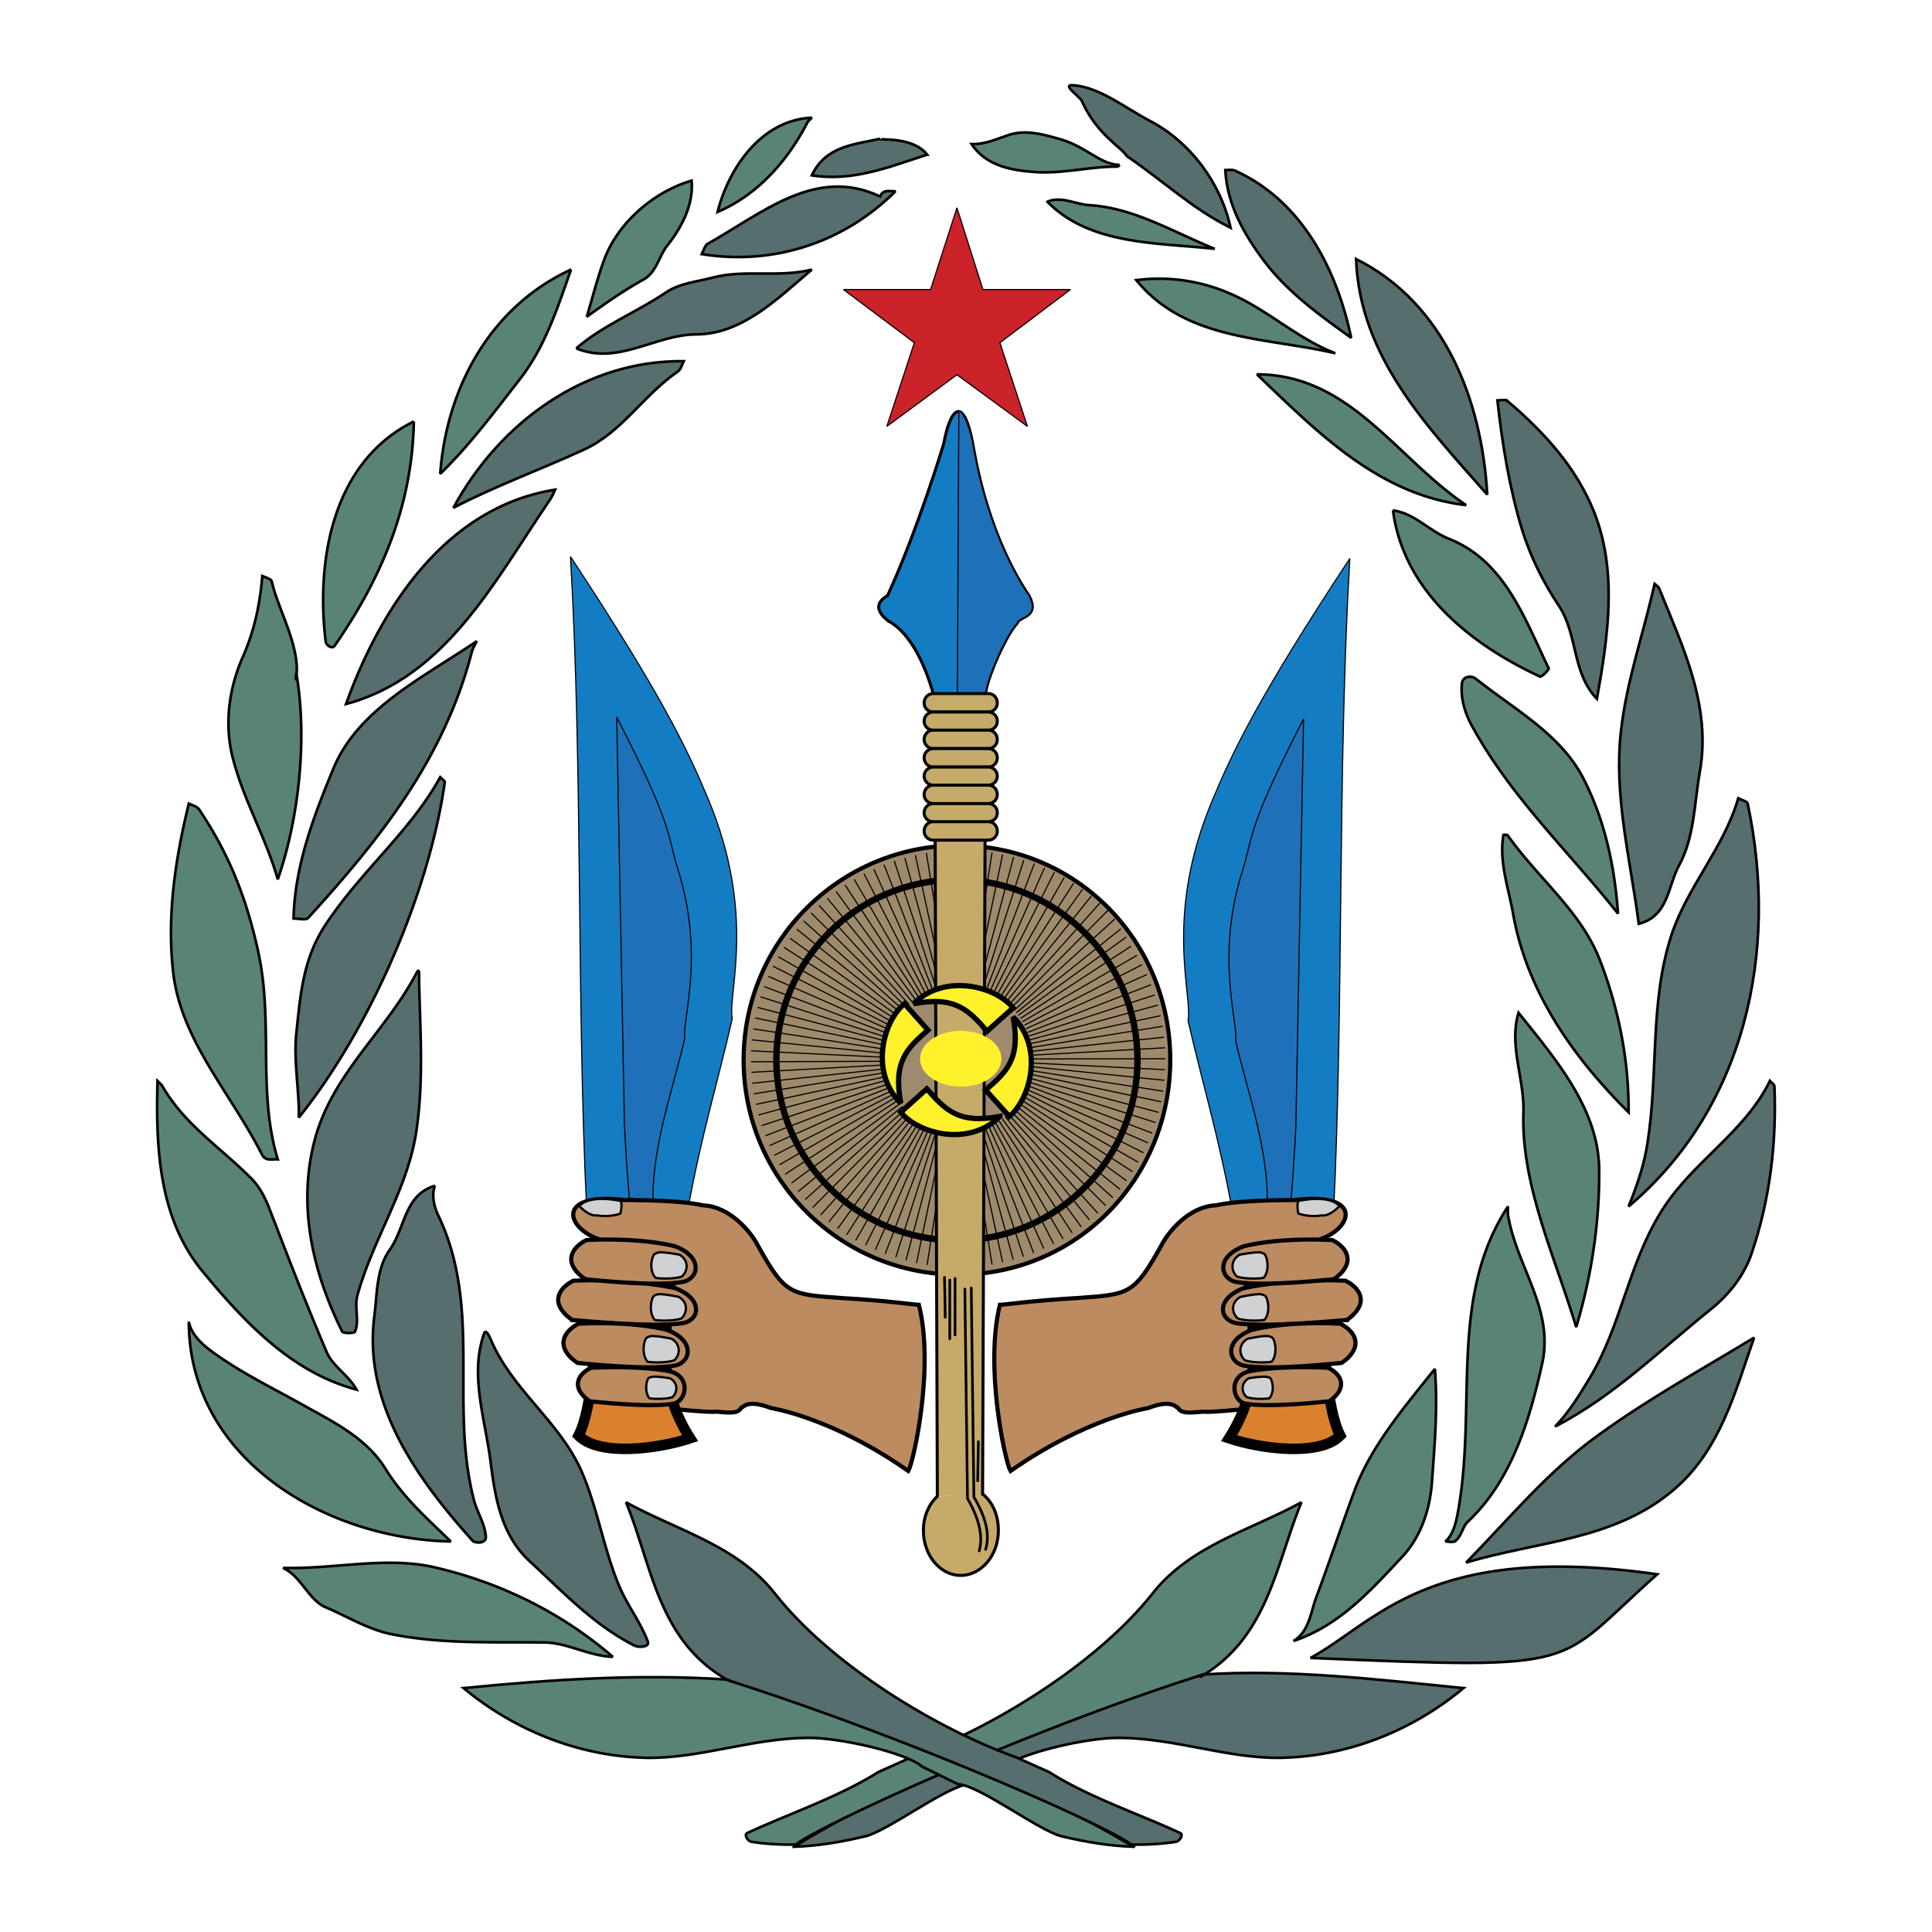
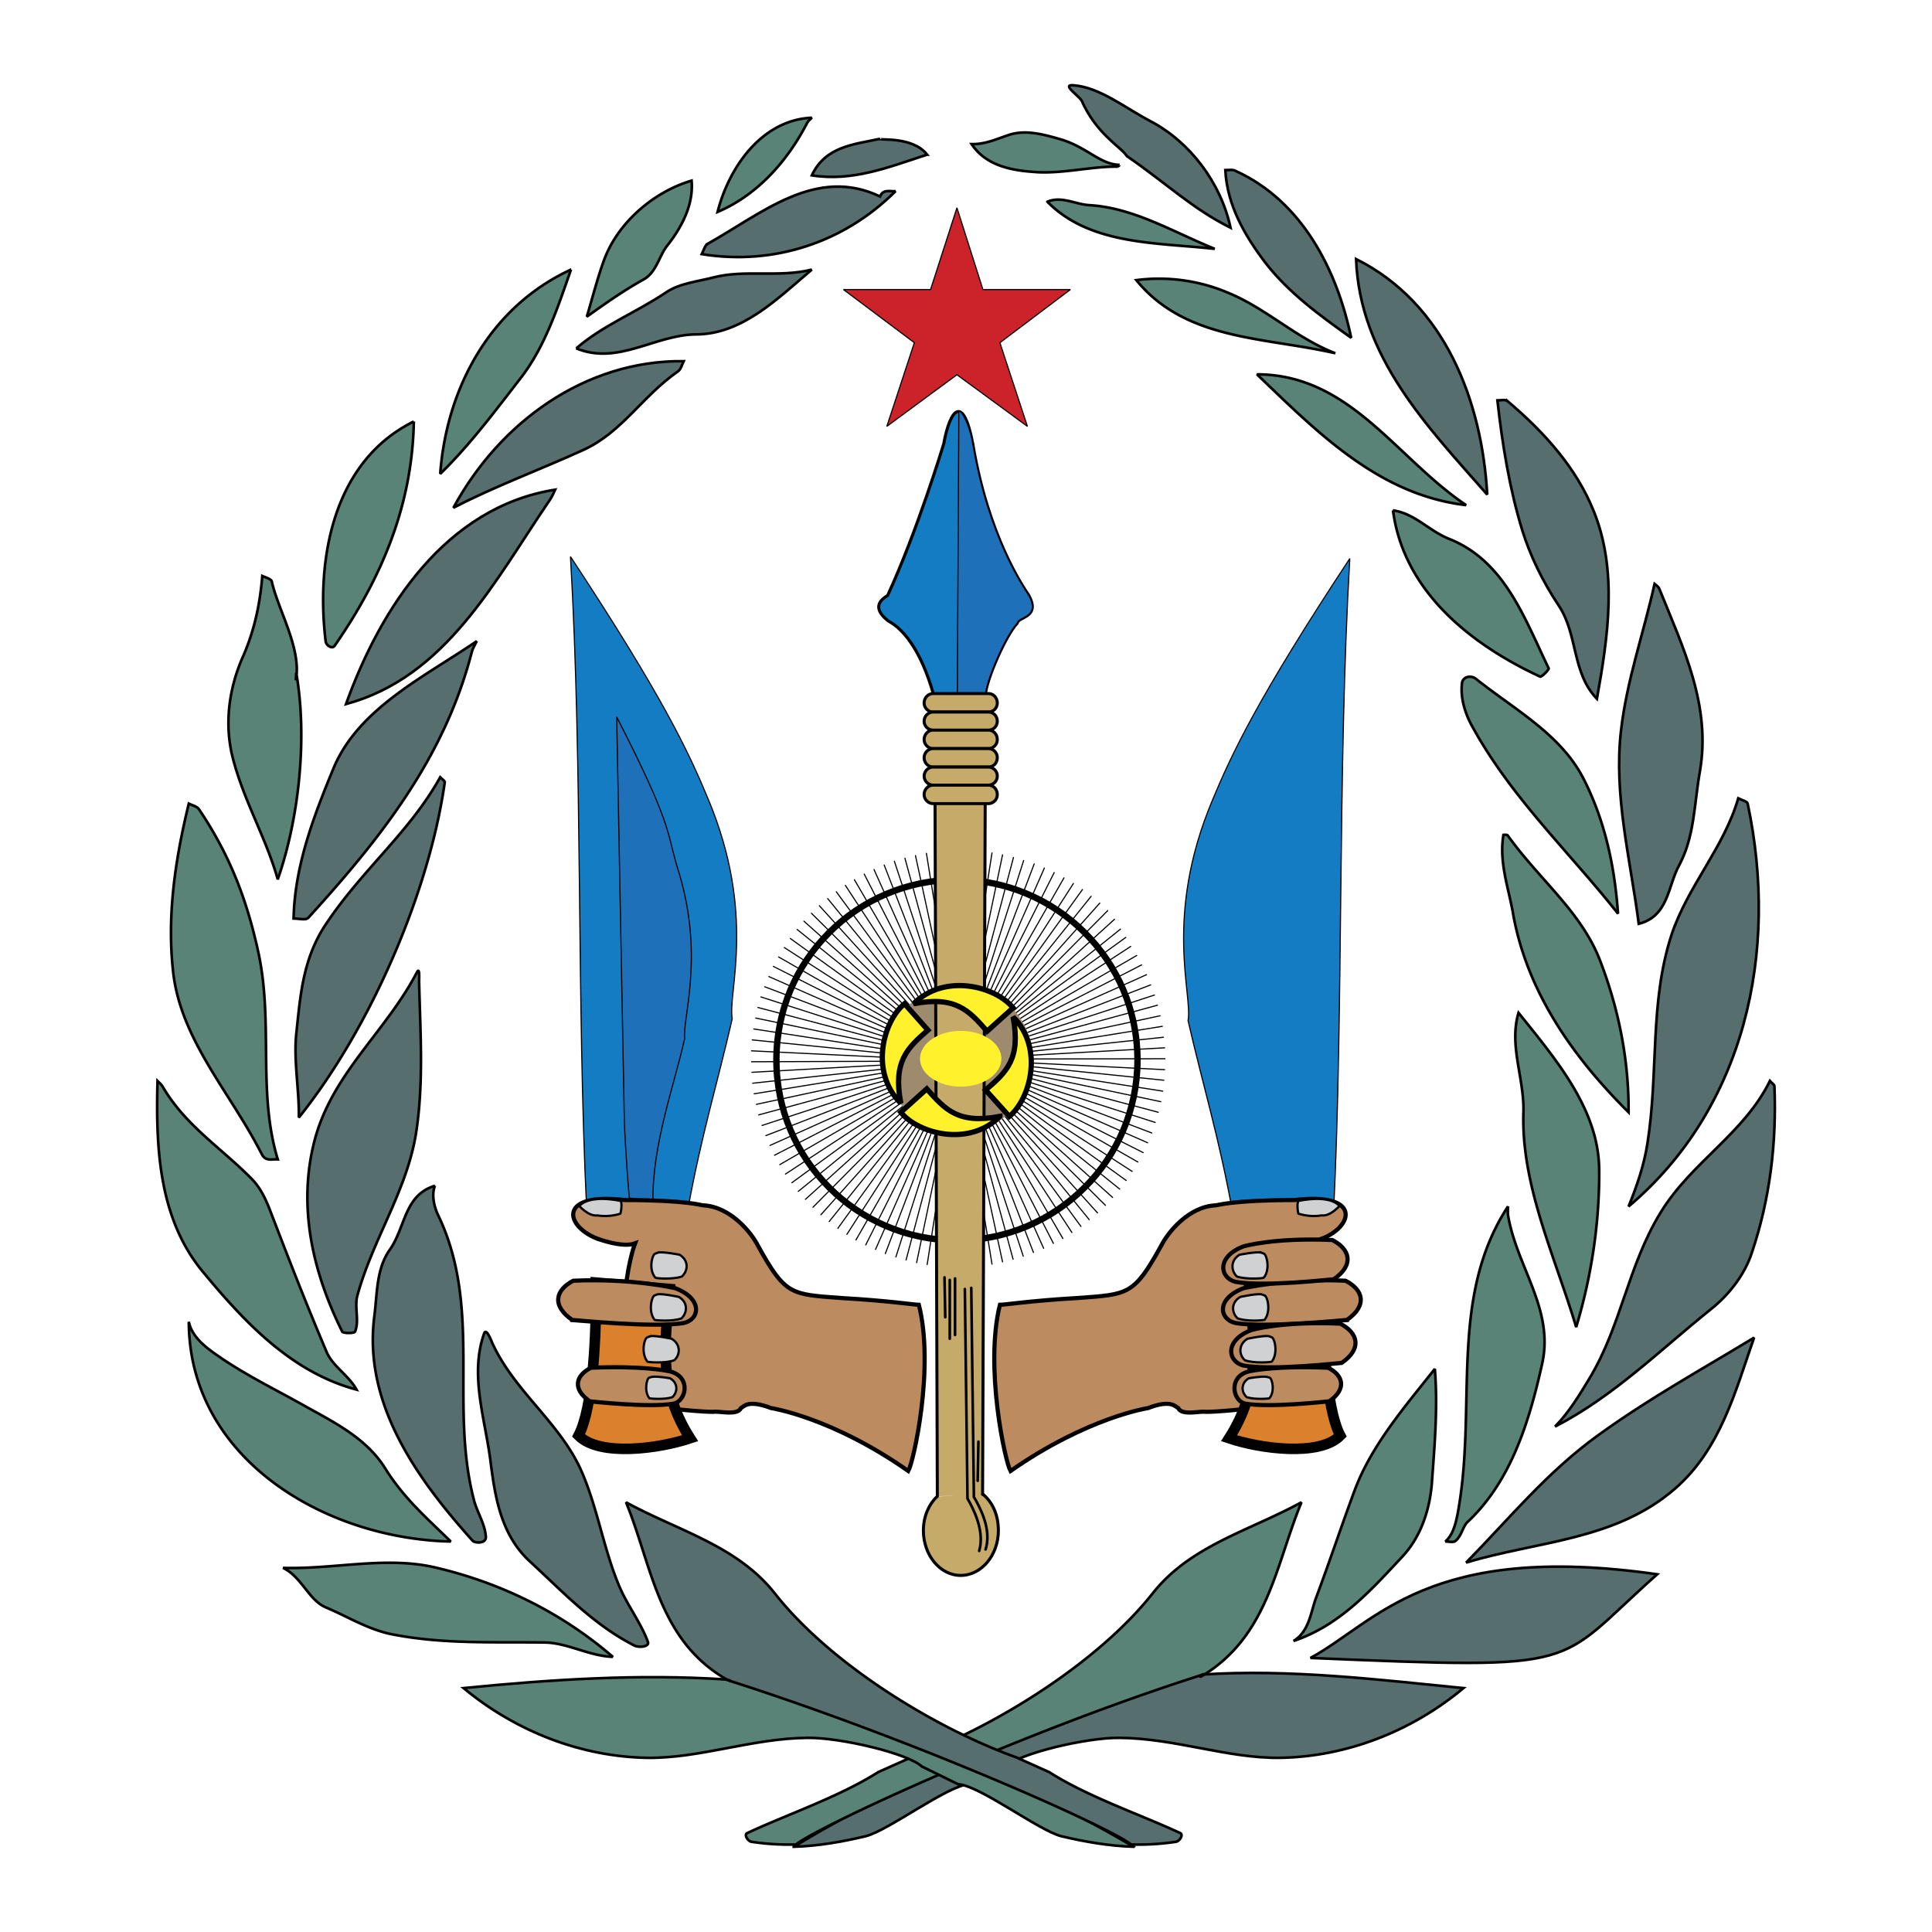
<svg xmlns="http://www.w3.org/2000/svg" width="2500" height="2500" viewBox="0 0 192.756 192.756">
-   <path fill-rule="evenodd" clip-rule="evenodd" fill="#fff" d="M0 0h192.756v192.756H0V0z" />
  <path d="M112.32 15.429c-.564-.79-2.971-2.143-4.4-5.377-.264-.489-2.068-1.654-.826-1.542 2.631.188 5.15 2.256 7.67 3.572 3.949 2.068 7.033 6.129 8.01 10.641-3.836-1.918-6.355-4.399-10.34-7.144l-.114-.15zM79.191 184.252c2.444-.075 4.813-.488 7.183-1.053 2.256-.564 8.197-5.076 10.303-5.189l3.647-1.767c1.43-1.316 8.086-2.896 11.357-2.857 5.564.038 10.791 2.067 16.057 1.992 6.543-.112 13.047-2.594 18.275-6.956-8.688-.864-17.412-1.917-26.061-1.354-23.576 6.58-37.752 15.416-40.761 17.184zM123.264 17.046c6.617 3.008 10.113 9.813 11.543 16.657-3.158-2.256-6.279-4.512-8.611-7.558-1.992-2.632-3.76-5.64-3.947-9.174.374 0 .751-.075 1.015.075zM135.295 25.844c8.875 4.437 12.561 14.175 13.086 23.5-6.016-6.843-12.709-13.724-13.086-23.5zM150.412 40.02c3.723 3.158 6.881 6.692 8.611 11.017 2.369 5.903 1.43 12.408.301 18.687-2.52-2.632-1.881-6.392-3.797-9.287-1.656-2.481-2.859-5-3.648-7.52-1.279-4.174-1.992-8.572-2.482-12.972.376-.001.791-.113 1.015.075zM165.566 58.782c2.369 5.865 5.189 11.656 4.023 18.236-.564 3.233-.525 6.467-2.068 9.324-1.127 2.068-1.053 5.076-4.023 5.828-.828-6.429-2.52-12.784-1.768-19.289.564-4.963 2.256-9.738 3.348-14.626.188.15.414.301.488.527zM174.365 80.176c3.158 14.852-.301 30.418-11.883 40.194.828-2.03 1.543-4.099 1.881-6.279 1.129-7.069.188-14.024 2.406-20.83 1.617-4.851 5.227-8.686 6.656-13.611.376.187.903.3.94.526zM177.035 108.376c.227 5.678-.451 11.279-2.256 16.619-.715 2.181-2.256 4.173-4.1 5.64-5.188 4.174-9.701 8.686-15.529 11.693 1.391-1.429 2.443-3.158 3.459-4.85 3.16-5.265 3.799-11.168 7.07-16.507 3.084-5.038 8.311-7.858 10.904-13.122.151.188.452.339.452.527zM175.006 133.455c-1.881 5.377-3.348 11.129-7.898 15.077-5.979 5.188-13.799 5.227-20.832 7.369 4.324-4.398 8.086-9.062 13.275-12.783 5.113-3.684 10.265-6.505 15.455-9.663zM130.746 165.414c6.543-3.534 11.732-11.618 34.594-8.347-10.453 9.287-6.768 9.513-34.594 8.347z" fill-rule="evenodd" clip-rule="evenodd" fill="#566e6d" stroke="#000" stroke-width=".263" stroke-miterlimit="2.613" />
  <path d="M111.531 16.632c-2.445-.075-5.641.752-8.311.527-2.182-.151-4.814-.564-6.281-2.783 1.316.038 2.445-.489 3.685-.903 1.654-.563 3.459-.075 5.152.414 2.594.752 3.91 2.444 5.791 2.557l-.036.188zM104.498 20.129c1.393-.602 2.82.264 4.174.339 4.438.263 8.273 2.632 12.521 4.361-5.677-.639-12.408-.338-16.695-4.7zM113.373 27.95c3.234-.414 6.43.075 9.287 1.316 3.762 1.58 6.732 4.512 10.568 5.979-6.996-1.618-14.929-1.242-19.855-7.295zM125.406 37.35c9.287 0 13.912 8.385 20.869 13.047-8.761-1.015-14.927-7.37-20.869-13.047zM138.98 50.923c2.182.3 3.609 2.068 5.641 2.857 5.49 2.218 7.445 7.821 9.891 12.897.037.15-.715.902-.865.827-6.881-3.195-13.614-8.497-14.667-16.581zM147.254 67.73c3.986 3.158 8.498 5.564 10.754 10.001 2.105 4.136 3.084 8.648 3.422 13.423-4.85-6.129-10.529-11.468-14.402-18.424-.752-1.278-1.354-2.933-1.166-4.55.076-.713.941-.826 1.392-.45zM150.412 83.334c3.197 4.475 7.371 7.633 9.25 12.559 1.844 4.812 2.859 9.889 2.82 15.077-5.602-5.564-10.189-12.106-11.543-19.928-.451-2.519-1.393-5.038-.941-7.745 0 0 .34-.038.414.037zM151.502 101.044c3.799 4.737 8.01 9.663 8.049 15.679.037 5.227-.752 10.565-2.295 15.68-2.143-7.106-5.49-14.138-5.264-21.395.112-3.384-1.467-6.655-.49-9.964zM150.488 121.423c.939 5.113 4.549 9.249 3.383 14.589-1.277 5.753-3.082 11.73-7.445 15.829-.488.451-.602 1.429-1.24 1.918-.227.15-.639.037-.979.037.791-.677 1.055-1.955 1.203-2.669 2.031-10.679-.977-21.545 5.039-30.757 0 .376-.037.714.039 1.053zM143.154 136.575c.301 3.647 0 7.332-.264 10.941-.148 2.745-.977 5.641-2.971 7.784-3.195 3.421-6.279 6.88-10.867 8.422 1.58-.94 1.73-2.934 2.258-4.324 1.314-3.497 2.52-7.145 3.834-10.678 1.657-4.474 4.965-8.31 8.01-12.145zM79.417 184.026a24.914 24.914 0 0 1-4.399-.263c-.414-.038-.79-.715-.489-.865 3.835-1.805 9.175-3.609 13.086-6.091l3.271-1.467c8.047-2.896 18.5-9.287 24.104-16.355 3.76-4.775 9.627-6.242 14.854-9.1-2.557 6.204-3.309 13.348-9.928 17.334-.338.225-.113-.188.225-.188-18.801 5.979-38.881 15.416-40.724 16.995zM28.239 156.428c5.077.15 10.153-1.165 15.042-.074 6.543 1.503 12.672 4.474 17.862 8.948-2.369-.075-4.513-1.392-6.769-1.429-5.077-.075-10.002.188-15.117-.79-2.444-.451-4.513-1.767-6.731-2.707-1.73-.714-2.407-3.046-4.287-3.948zM18.838 131.875c.263 1.316 1.354 2.256 2.256 2.934 3.083 2.256 6.317 3.76 9.626 5.64 2.933 1.616 5.979 3.196 7.784 6.166 1.843 2.933 4.174 4.926 6.468 7.182-12.521-.264-26.097-8.235-26.134-21.922zM16.206 108.376c2.293 3.947 5.866 6.128 8.987 9.324 1.204 1.278 1.692 2.971 2.256 4.362 1.655 4.323 3.347 8.609 5.152 12.858.602 1.392 2.181 2.294 2.971 3.723-6.506-1.729-11.206-6.769-15.342-11.769-4.362-5.265-4.701-12.258-4.513-19.025.188.188.376.339.489.527zM19.854 80.74c3.008 4.474 4.701 8.798 5.866 14.024 1.617 7.144-.075 14.1 1.993 20.905-.564-.037-1.203.226-1.579-.488-3.196-6.279-8.16-11.469-8.875-18.35-.602-5.527.226-11.129 1.58-16.656.375.189.789.264 1.015.565zM41.288 42.05c-.15 8.159-3.046 15.378-7.897 22.372-.263.376-.865-.038-.902-.451-.979-8.159.714-17.936 8.799-21.921zM29.555 67.129c1.128 6.392.301 14.476-1.843 20.604-1.166-4.136-3.384-7.821-4.475-12.069-.902-3.459-.376-7.106 1.053-10.265 1.128-2.632 1.655-5.189 1.88-7.934.338.15.865.301.94.526.639 2.895 3.008 6.73 2.407 9.889l.038-.751zM56.968 26.897c-1.316 3.76-2.557 7.595-4.963 10.753-2.632 3.384-5.077 6.693-8.085 9.626.639-8.648 5.038-16.694 13.048-20.379zM69.001 18.023c.226 2.557-1.166 4.888-2.444 6.505-.79.978-1.053 2.632-2.332 3.347-2.03 1.128-3.835 2.406-5.678 3.722.564-1.88 1.053-3.835 1.729-5.678 1.392-3.76 5.002-6.805 8.725-7.896zM80.507 12.309c-1.955 3.76-4.926 7.144-8.912 8.836 1.09-4.324 4.324-9.174 9.401-9.4-.187.188-.375.338-.489.564z" fill-rule="evenodd" clip-rule="evenodd" fill="#598376" stroke="#000" stroke-width=".263" stroke-miterlimit="2.613" />
  <path d="M113.109 184.252c-2.443-.075-4.85-.488-7.219-1.053-2.258-.564-8.16-5.076-10.304-5.189l-3.61-1.767c-1.429-1.316-8.122-2.896-11.394-2.857-5.528.038-10.754 2.067-16.019 1.992-6.543-.112-13.049-2.594-18.313-6.956 8.724-.864 17.486-1.428 26.134-.864 24.406 7.068 37.53 14.814 40.725 16.694z" fill-rule="evenodd" clip-rule="evenodd" fill="#598376" stroke="#000" stroke-width=".263" stroke-miterlimit="2.613" />
  <path d="M49.109 133.981c2.181 4.774 6.618 7.858 8.799 12.558 1.729 3.836 2.293 8.047 3.948 11.882.79 1.805 2.105 3.534 2.783 5.377.188.526-.902.602-1.354.376-4.062-2.068-7.07-5.302-10.417-8.385-2.858-2.632-3.459-6.316-3.911-9.852-.526-4.324-2.144-8.761-.64-12.934.19-.45.604.489.792.978zM43.393 118.302c-.414 1.053.038 2.369.338 2.971 4.4 9.212 1.09 18.8 3.535 28.312.301 1.241 1.128 2.444 1.204 3.723.075.714-1.053.677-1.316.413-5.565-6.204-10.905-13.648-9.814-22.334.301-2.294.188-4.775 1.542-6.692 1.578-2.219 1.428-5.453 4.511-6.393zM112.846 184.026a25.352 25.352 0 0 0 4.438-.263c.414-.038.791-.715.49-.865-3.836-1.805-9.213-3.609-13.088-6.091l-3.271-1.467c-8.083-2.896-18.537-9.287-24.103-16.355-3.76-4.775-9.626-6.242-14.853-9.1 2.557 6.204 3.159 13.536 9.777 17.521.339.226.827.301.489.263 18.801 6.018 38.279 14.778 40.121 16.357zM41.814 97.923c.113 4.888.451 9.738-.226 14.589-.79 6.016-4.325 10.904-5.941 16.77-.301 1.165.226 2.519-.226 3.572-.075.188-1.166.188-1.279 0-2.933-5.903-4.512-12.559-2.708-19.252 1.805-6.58 7.069-10.678 10.153-16.581.302-.564.227.489.227.902zM44.371 78.07c-1.542 10.866-7.333 24.402-14.553 33.426.038-2.782-.526-5.602-.263-8.309.414-3.836.639-7.483 2.933-10.942 3.647-5.489 8.385-9.212 11.431-14.701.189.188.49.376.452.526zM47.079 65.023c-2.745 10.641-9.138 18.649-16.32 26.545-.226.263-.94.075-1.467.075.113-5.302 2.031-10.265 3.986-15.002 2.481-5.941 8.987-9.062 14.289-12.671-.188.377-.376.677-.488 1.053z" fill-rule="evenodd" clip-rule="evenodd" fill="#566e6d" stroke="#000" stroke-width=".263" stroke-miterlimit="2.613" />
  <path d="M54.862 49.87c-5.603 8.234-10.379 17.672-20.343 20.379 3.459-9.625 9.964-19.665 20.87-21.394-.151.339-.301.677-.527 1.015zM67.647 37.049c-3.573 2.481-5.565 6.054-9.401 7.821-4.362 1.993-8.799 3.61-13.011 5.791 4.625-8.535 13.161-14.739 22.976-14.626-.188.375-.263.788-.564 1.014zM57.495 34.755c2.707-2.331 5.903-3.535 8.987-5.602 1.354-.903 3.083-1.053 4.663-1.467 3.196-.827 6.581.038 9.852-.79-3.497 2.97-6.957 6.43-11.507 6.467-4.099.001-7.822 3.122-11.995 1.392zM70.581 24.34c5.49-3.083 10.83-7.783 17.222-4.738.301-.752.978-.489 1.542-.526-5.077 5.076-12.109 7.445-19.329 6.279.188-.376.301-.827.565-1.015zM92.503 15.429c-3.836 1.241-7.408 2.707-11.507 2.068 1.354-2.895 4.174-3.083 6.806-3.647-.187.188 3.235-.301 4.701 1.579z" fill-rule="evenodd" clip-rule="evenodd" fill="#566e6d" stroke="#000" stroke-width=".263" stroke-miterlimit="2.613" />
  <path fill-rule="evenodd" clip-rule="evenodd" fill="#cc2229" stroke="#000" stroke-width=".113" stroke-miterlimit="2.613" d="M98.068 28.89h8.725l-7.033 5.301 2.746 8.348-7.032-5.151-6.995 5.151 2.746-8.348-7.07-5.301h8.687l2.632-8.159 2.594 8.159z" />
-   <path d="M95.586 127.176c11.845 0 21.171-9.588 21.171-21.433 0-11.806-9.326-21.394-21.171-21.394-11.808 0-21.396 9.588-21.396 21.394 0 11.845 9.589 21.433 21.396 21.433z" fill-rule="evenodd" clip-rule="evenodd" fill="#9e8a6c" stroke="#000" stroke-width=".414" stroke-linecap="round" stroke-miterlimit="2.613" />
  <path d="M95.737 105.743l15.455-14.024m-15.455 14.024l14.779-14.889m-14.779 14.927l13.988-15.679m-13.988 15.679l13.125-16.356m-13.125 16.356l12.259-17.032m-12.259 17.032l11.357-17.634m-11.357 17.634l10.416-18.198m-10.416 18.236l9.439-18.763m-9.439 18.763l8.46-19.214m-8.46 19.214l7.445-19.627m-7.445 19.627l6.392-19.966m-6.392 19.966l5.376-20.267m-5.376 20.267l4.287-20.53m-4.287 20.53l3.234-20.718m-3.196 20.755l2.106-20.905m-2.106 20.905l1.015-20.98m-1.015 20.98l-.076-20.98m.076 20.98l-1.166-20.943m1.166 20.943l-2.257-20.868m2.257 20.868l-3.347-20.717m3.347 20.717l-4.438-20.492m4.475 20.492l-5.527-20.229m5.527 20.268l-6.58-19.966m6.58 19.966l-7.596-19.59m7.596 19.59l-8.611-19.139m8.611 19.139l-9.589-18.688m9.589 18.688L85.246 87.771m10.604 18.124l-11.507-17.56m11.507 17.56l-12.409-16.92m12.409 16.92L82.576 89.651m13.274 16.244l-14.101-15.53m14.101 15.53L80.959 91.117m14.891 14.778L80.207 91.907m15.681 13.988L79.53 92.734m16.358 13.161L78.853 93.637m17.035 12.258L78.251 94.539m17.637 11.356l-18.2-10.416m18.2 10.416l-18.727-9.476m18.764 9.476L76.71 97.434m19.215 8.461L76.297 98.45m19.628 7.445l-20.005-6.43m20.005 6.391l-20.306-5.339m20.306 5.339l-20.531-4.286m20.531 4.286l-20.719-3.196m20.719 3.196l-20.87-2.105m20.907 2.105l-20.982-1.015m20.982 1.015l-20.982.075m20.982-.112l-20.945 1.165m20.945-1.165l-20.87 2.255m20.87-2.293l-20.719 3.347m20.719-3.347l-20.494 4.399m20.494-4.437l-20.268 5.49m20.268-5.49l-19.93 6.543m19.93-6.58l-19.554 7.595m19.554-7.595l-19.14 8.573m19.14-8.611l-18.688 9.588m18.688-9.588L77.8 116.196m18.125-10.565l-17.561 11.506m17.561-11.506l-16.921 12.37m16.921-12.407l-16.282 13.272m16.282-13.272l-15.567 14.062m15.53-14.1l-14.778 14.89m14.778-14.89l-13.989 15.642m13.989-15.679l-13.162 16.355m13.162-16.355l-12.296 17.032m12.258-17.032l-11.356 17.634M95.85 105.48l-10.454 18.236m10.416-18.236l-9.438 18.725m9.438-18.725l-8.46 19.176m8.46-19.213l-7.483 19.627m7.446-19.627l-6.393 19.965m6.393-19.965l-5.377 20.266m5.339-20.266l-4.287 20.529m4.287-20.529l-3.233 20.717m3.195-20.755l-2.105 20.868m2.105-20.868l-1.053 20.943m1.016-20.943l.075 20.98m-.075-20.98l1.166 20.943m-1.203-20.943l2.256 20.868m-2.256-20.868l3.346 20.718m-3.385-20.718l4.437 20.491m-4.437-20.491l5.49 20.229m-5.527-20.229l6.542 19.928m-6.542-19.928l7.558 19.552m-7.596-19.552l8.612 19.138m-8.612-19.138l9.588 18.649m-9.625-18.649l10.567 18.16m-10.567-18.16l11.469 17.56m-11.469-17.522l12.372 16.92m-12.41-16.92l13.236 16.242m-13.236-16.242L109.5 121.01m-14.102-15.567l14.891 14.813M95.398 105.48l15.605 13.987M95.361 105.48l16.358 13.16m-16.358-13.16l16.997 12.295m-16.997-12.256l17.598 11.354m-17.635-11.354l18.2 10.415m-18.2-10.415l18.727 9.475m-18.727-9.438l19.178 8.46m-19.216-8.46l19.628 7.482m-19.628-7.444l19.968 6.392m-19.968-6.392l20.269 5.376m-20.269-5.376l20.531 4.323m-20.568-4.286l20.757 3.233m-20.757-3.233l20.869 2.144m-20.869-2.107l20.945 1.053m-20.945-1.053l20.982-.037m-20.982.075l20.945-1.165m-20.945 1.165l20.832-2.219m-20.832 2.256l20.718-3.346m-20.718 3.346l20.494-4.398m-20.494 4.436l20.23-5.489m-20.23 5.489l19.929-6.505m-19.929 6.543l19.554-7.558m-19.554 7.558l19.14-8.573m-19.14 8.61l18.65-9.588m-18.65 9.588l18.162-10.528m-18.162 10.567l17.56-11.468m-17.56 11.468l17.072-12.371m-17.035 12.408l16.507-13.235" fill="none" stroke="#000" stroke-width=".113" stroke-linecap="round" stroke-miterlimit="2.613" />
  <path d="M95.474 123.754c9.926 0 18.012-8.046 18.012-18.011 0-9.926-8.086-17.972-18.012-17.972-9.965 0-18.012 8.046-18.012 17.972 0 9.965 8.047 18.011 18.012 18.011z" fill="none" stroke="#000" stroke-width=".639" stroke-linecap="round" stroke-miterlimit="2.613" />
  <path d="M95.662 113.038c4.061 0 7.37-3.309 7.37-7.37s-3.309-7.369-7.37-7.369-7.333 3.309-7.333 7.369c0 4.061 3.272 7.37 7.333 7.37z" fill-rule="evenodd" clip-rule="evenodd" fill="#9e8a6c" />
  <path d="M93.481 149.322c-.827.789-1.354 1.992-1.354 3.384 0 2.443 1.655 4.474 3.723 4.474 2.068 0 3.759-2.03 3.759-4.474 0-1.542-.562-2.858-1.654-3.723l-4.474.339z" fill-rule="evenodd" clip-rule="evenodd" fill="#c6aa6a" />
  <path d="M93.481 149.322c-.827.789-1.354 1.992-1.354 3.384 0 2.443 1.655 4.474 3.723 4.474 2.068 0 3.759-2.03 3.759-4.474 0-1.542-.562-2.858-1.654-3.723" fill="none" stroke="#000" stroke-width=".301" stroke-linecap="round" stroke-miterlimit="2.613" />
  <path d="M93.518 149.284l-.263-79.561c-1.843-6.918-4.7-7.708-4.7-7.821-1.429-1.166-.903-1.955 0-2.481 3.008-6.542 5.603-15.153 5.603-15.153.639-3.534 1.956-4.963 2.895 0 1.543 9.287 5.076 14.363 5.604 15.153 1.166 2.218-1.053 2.068-1.166 2.745-1.316 1.429-3.422 6.505-3.158 7.445l-.301 79.485-4.514.188z" fill-rule="evenodd" clip-rule="evenodd" fill="#c6aa6a" />
  <path d="M93.255 69.61c-1.843-6.918-4.7-7.595-4.7-7.708-1.429-1.166-.903-1.955 0-2.481 3.008-6.542 5.603-15.153 5.603-15.153.639-3.534 1.956-4.963 2.895 0 1.543 9.287 5.076 14.363 5.604 15.153 1.166 2.218-1.053 2.068-1.166 2.745-1.316 1.429-3.422 6.505-3.158 7.445h-5.078v-.001z" fill-rule="evenodd" clip-rule="evenodd" fill="#147cc2" stroke="#c6332a" stroke-width=".113" stroke-miterlimit="2.613" />
  <path d="M93.518 149.284l-.263-79.561c-1.843-6.918-4.7-7.708-4.7-7.821-1.429-1.166-.903-1.955 0-2.481 3.008-6.542 5.603-15.153 5.603-15.153.639-3.534 1.956-4.963 2.895 0 1.543 9.287 5.076 14.363 5.604 15.153 1.166 2.218-1.053 2.068-1.166 2.745-1.316 1.429-3.422 6.505-3.158 7.445l-.301 79.485" fill="none" stroke="#000" stroke-width=".301" stroke-linecap="round" stroke-miterlimit="2.613" />
  <path d="M91.149 100.142c3.159-3.121 8.235-1.692 9.927.413l-2.594 2.332c-1.843-2.107-3.158-3.535-7.333-2.745zM101.076 101.457c3.121 3.121 1.693 8.234-.375 9.927l-2.369-2.632c2.106-1.805 3.535-3.121 2.744-7.295zM99.76 111.384c-3.121 3.12-8.197 1.692-9.889-.414l2.594-2.331c1.843 2.068 3.121 3.535 7.295 2.745zM89.871 110.067c-3.159-3.12-1.73-8.233.375-9.926l2.332 2.632c-2.068 1.805-3.496 3.122-2.707 7.294z" fill-rule="evenodd" clip-rule="evenodd" fill="#fff22d" stroke="#000" stroke-width=".526" stroke-linecap="round" stroke-miterlimit="2.613" />
  <path d="M95.662 41.109c0-.451.94.677 1.391 3.159 1.543 9.287 5.076 14.363 5.604 15.153 1.166 2.218-1.053 2.068-1.166 2.745-1.316 1.429-3.422 6.505-3.158 7.445h-2.821l.15-28.502z" fill-rule="evenodd" clip-rule="evenodd" fill="#1e71b8" stroke="#000" stroke-width=".113" stroke-miterlimit="2.613" />
  <path d="M95.85 108.413c2.255 0 4.06-1.24 4.06-2.782s-1.805-2.782-4.06-2.782c-2.219 0-4.062 1.24-4.062 2.782s1.843 2.782 4.062 2.782z" fill-rule="evenodd" clip-rule="evenodd" fill="#fff22d" />
  <path d="M98.596 71.039a.89.89 0 0 0 .902-.902c0-.526-.377-.94-.902-.94h-5.491c-.489 0-.903.414-.903.94 0 .489.414.902.903.902h5.491z" fill-rule="evenodd" clip-rule="evenodd" fill="#c6aa6a" stroke="#000" stroke-width=".301" stroke-linecap="round" stroke-miterlimit="2.613" />
  <path d="M98.596 72.844c.525 0 .902-.376.902-.902a.891.891 0 0 0-.902-.902h-5.491a.916.916 0 0 0-.903.902c0 .526.414.902.903.902h5.491zM98.596 74.687a.891.891 0 0 0 .902-.902c0-.526-.377-.94-.902-.94h-5.491c-.489 0-.903.414-.903.94 0 .488.414.902.903.902h5.491z" fill-rule="evenodd" clip-rule="evenodd" fill="#c6aa6a" stroke="#000" stroke-width=".301" stroke-linecap="round" stroke-miterlimit="2.613" />
  <path d="M98.596 76.529c.525 0 .902-.414.902-.94a.89.89 0 0 0-.902-.902h-5.491a.915.915 0 0 0-.903.902c0 .526.414.94.903.94h5.491z" fill-rule="evenodd" clip-rule="evenodd" fill="#c6aa6a" stroke="#000" stroke-width=".301" stroke-linecap="round" stroke-miterlimit="2.613" />
  <path d="M98.596 78.333a.891.891 0 0 0 .902-.902.89.89 0 0 0-.902-.902h-5.491a.916.916 0 0 0-.903.902c0 .489.414.902.903.902h5.491z" fill-rule="evenodd" clip-rule="evenodd" fill="#c6aa6a" stroke="#000" stroke-width=".301" stroke-linecap="round" stroke-miterlimit="2.613" />
  <path d="M98.596 80.176a.891.891 0 0 0 .902-.902c0-.526-.377-.94-.902-.94h-5.491c-.489 0-.903.414-.903.94 0 .489.414.902.903.902h5.491z" fill-rule="evenodd" clip-rule="evenodd" fill="#c6aa6a" stroke="#000" stroke-width=".301" stroke-linecap="round" stroke-miterlimit="2.613" />
-   <path d="M98.596 81.98c.525 0 .902-.376.902-.902a.89.89 0 0 0-.902-.902h-5.491a.916.916 0 0 0-.903.902c0 .526.414.902.903.902h5.491zM98.596 83.823a.891.891 0 0 0 .902-.902c0-.526-.377-.94-.902-.94h-5.491c-.489 0-.903.414-.903.94 0 .488.414.902.903.902h5.491z" fill-rule="evenodd" clip-rule="evenodd" fill="#c6aa6a" stroke="#000" stroke-width=".301" stroke-linecap="round" stroke-miterlimit="2.613" />
  <path d="M96.903 128.491l.263 20.868c1.316 2.219 1.58 3.91 1.166 5.227m-2.069-25.982l.264 20.905c1.278 2.219 1.542 3.91 1.165 5.227m-2.406-27.184v5.64m-1.053-5.754l.075 3.985" fill="none" stroke="#000" stroke-width=".263" stroke-linecap="round" stroke-miterlimit="2.613" />
  <path d="M133.049 120.98c1.008-20.646.395-44.114 1.621-65.256-9.209 13.967-11.752 19.424-13.725 24.156-4.867 11.601-1.93 19.386-2.412 21.942 1.447 6.335 3.068 11.563 4.43 19.043l10.086.115z" fill-rule="evenodd" clip-rule="evenodd" fill="#147cc2" stroke="#000" stroke-width=".113" stroke-linecap="round" stroke-miterlimit="2.613" />
-   <path d="M128.803 119.71c.35-4.007.488-7.466.488-7.466l.768-40.525c-5.482 10.694-4.971 11.328-6.018 14.902-2.855 8.762-.51 15.248-.766 17.178.977 4.468 3.275 10.637 3.158 16.286l2.37-.375z" fill-rule="evenodd" clip-rule="evenodd" fill="#1e71b8" stroke="#000" stroke-width=".113" stroke-linecap="round" stroke-miterlimit="2.613" />
  <path d="M94.759 127.702v5.865m2.858 10.265l-.074 3.91" fill="none" stroke="#000" stroke-width=".263" stroke-linecap="round" stroke-miterlimit="2.613" />
  <path d="M58.539 120.792c-1.008-20.645-.395-44.114-1.622-65.255 9.209 13.967 11.752 19.424 13.726 24.156 4.867 11.602 1.93 19.387 2.412 21.943-1.447 6.335-3.07 11.562-4.43 19.042l-10.086.114z" fill-rule="evenodd" clip-rule="evenodd" fill="#147cc2" stroke="#000" stroke-width=".113" stroke-linecap="round" stroke-miterlimit="2.613" />
  <path d="M62.783 119.521c-.348-4.006-.488-7.465-.488-7.465l-.767-40.526c5.481 10.693 4.971 11.328 6.016 14.902 2.857 8.762.511 15.248.766 17.179-.976 4.468-3.275 10.636-3.159 16.285l-2.368-.375z" fill-rule="evenodd" clip-rule="evenodd" fill="#1e71b8" stroke="#000" stroke-width=".113" stroke-linecap="round" stroke-miterlimit="2.613" />
  <path d="M59.45 123.528c-3.158-1.316-3.685-4.587 2.858-3.798 6.129 0 7.708.526 7.822.526 2.745.113 4.851 2.745 5.49 4.023 2.745 4.964 3.271 4.851 8.348 5.227 4.588.263 7.333.677 7.708.677 1.58 6.241-.526 15.642-1.053 16.581-7.671-5.377-13.688-6.278-13.688-6.278-2.369-.902-2.745-.113-3.008 0-.376.789-2.219.263-2.745.375-2.219 0-7.821-.751-7.821-.751-2.482-9.664 0-16.056 0-16.056-1.317.489-3.911-.526-3.911-.526zM132.023 123.528c3.121-1.316 3.648-4.587-2.857-3.798-6.166 0-7.709.526-7.859.526-2.744.113-4.812 2.745-5.451 4.023-2.746 4.964-3.271 4.851-8.387 5.227-4.549.263-7.295.677-7.709.677-1.541 6.241.527 15.642 1.055 16.581 7.707-5.377 13.725-6.278 13.725-6.278 2.33-.902 2.744-.113 3.008 0 .377.789 2.219.263 2.746.375 2.217 0 7.82-.751 7.82-.751 2.482-9.664 0-16.056 0-16.056 1.316.489 3.909-.526 3.909-.526z" fill-rule="evenodd" clip-rule="evenodd" fill="#bc8b60" stroke="#000" stroke-width=".414" stroke-linecap="round" stroke-miterlimit="2.613" />
  <path d="M66.82 128.604c-.563 5.94-1.053 10.039 2.031 14.89-3.159 1.053-9.025 1.842-11.13-.264 1.466-2.82 1.805-10.152 1.729-15.266l7.37.64zM124.654 128.604c.564 5.94 1.053 10.039-2.031 14.89 3.121 1.053 9.025 1.842 11.094-.264-1.467-2.82-1.768-10.152-1.693-15.266l-7.37.64z" fill-rule="evenodd" clip-rule="evenodd" fill="#db812e" stroke="#000" stroke-width="1.053" stroke-linecap="round" stroke-miterlimit="2.613" />
  <path d="M57.081 131.688c-2.105-1.467-1.617-3.008.113-3.91 5.904-.264 10.191.752 10.191.752 2.745 1.053 2.444 3.083.865 3.459-2.859.526-11.057-.301-11.169-.301z" fill-rule="evenodd" clip-rule="evenodd" fill="#bc8b60" stroke="#000" stroke-width=".414" stroke-linecap="round" stroke-miterlimit="2.613" />
-   <path d="M58.397 127.627c-2.105-1.429-1.655-3.008.113-3.91 5.866-.264 8.875.639 8.875.639 2.745 1.053 2.369 3.158.79 3.534-2.859.526-9.665-.263-9.778-.263zM57.607 135.974c-2.106-1.429-1.617-3.008.113-3.91 5.903-.264 8.874.64 8.874.64 2.745 1.053 2.369 3.158.79 3.534-2.858.526-9.664-.264-9.777-.264z" fill-rule="evenodd" clip-rule="evenodd" fill="#bc8b60" stroke="#000" stroke-width=".414" stroke-linecap="round" stroke-miterlimit="2.613" />
  <path d="M58.848 139.809c-1.805-1.24-1.392-2.594.113-3.346 5.039-.226 7.558.301 7.558.301 2.444.338 2.068 2.933.715 3.271-2.444.451-8.273-.226-8.386-.226zM134.393 131.688c2.068-1.467 1.617-3.008-.15-3.91-5.865-.264-10.189.752-10.189.752-2.746 1.053-2.406 3.083-.828 3.459 2.856.526 11.016-.301 11.167-.301z" fill-rule="evenodd" clip-rule="evenodd" fill="#bc8b60" stroke="#000" stroke-width=".414" stroke-linecap="round" stroke-miterlimit="2.613" />
  <path d="M133.076 127.627c2.068-1.429 1.617-3.008-.15-3.91-5.865-.264-8.873.639-8.873.639-2.746 1.053-2.332 3.158-.789 3.534 2.894.526 9.662-.263 9.812-.263zM133.867 135.974c2.068-1.429 1.617-3.008-.15-3.91-5.867-.264-8.875.64-8.875.64-2.744 1.053-2.332 3.158-.789 3.534 2.894.526 9.664-.264 9.814-.264z" fill-rule="evenodd" clip-rule="evenodd" fill="#bc8b60" stroke="#000" stroke-width=".414" stroke-linecap="round" stroke-miterlimit="2.613" />
  <path d="M132.625 139.809c1.768-1.24 1.393-2.594-.111-3.346-5.039-.226-7.596.301-7.596.301-2.408.338-2.031 2.933-.715 3.271 2.481.451 8.311-.226 8.422-.226z" fill-rule="evenodd" clip-rule="evenodd" fill="#bc8b60" stroke="#000" stroke-width=".414" stroke-linecap="round" stroke-miterlimit="2.613" />
  <path d="M133.641 120.332c-1.24 1.241-1.805.865-1.879.94-1.166.188-2.219-.188-2.219-.188-.076-.188-.189-1.278.074-1.278 0 0 3.008-.677 4.024.526zM65.617 129.131c.564-.075 2.105.263 2.105.263.94.526.865 1.579.264 2.144-.94.338-2.557.188-2.67.15-.677-.827-.301-2.369 0-2.443l.301-.114zM65.692 124.957c.564-.075 2.105.226 2.105.226.94.564.865 1.617.226 2.181-.902.301-2.519.188-2.632.113-.714-.79-.338-2.331 0-2.406l.301-.114zM64.902 133.305c.564-.075 2.106.263 2.106.263.94.563.865 1.617.263 2.144-.939.338-2.557.188-2.669.15-.677-.827-.338-2.369 0-2.444l.3-.113zM65.09 137.365c.564-.075 1.768.15 1.768.15.827.488.752 1.391.226 1.88-.79.263-2.181.15-2.294.112-.564-.714-.264-2.029 0-2.067l.3-.075zM125.857 129.131c-.564-.075-2.105.263-2.105.263-.941.526-.902 1.579-.264 2.144.939.338 2.557.188 2.67.15.678-.827.301-2.369 0-2.443l-.301-.114zM125.781 124.957c-.562-.075-2.105.226-2.105.226-.939.564-.865 1.617-.264 2.181.941.301 2.559.188 2.67.113.678-.79.301-2.331 0-2.406l-.301-.114zM126.572 133.305c-.564-.075-2.105.263-2.105.263-.941.563-.865 1.617-.264 2.144.939.338 2.557.188 2.67.15.676-.827.301-2.369 0-2.444l-.301-.113zM126.346 137.365c-.525-.075-1.768.15-1.768.15-.789.488-.752 1.391-.188 1.88.789.263 2.182.15 2.256.112.602-.714.264-2.029 0-2.067l-.3-.075zM57.795 120.332c1.241 1.241 1.842.865 1.88.94 1.204.188 2.219-.188 2.219-.188.075-.188.226-1.278-.038-1.278 0 0-3.008-.677-4.061.526z" fill-rule="evenodd" clip-rule="evenodd" fill="#d0d1d3" stroke="#000" stroke-width=".226" stroke-linecap="round" stroke-miterlimit="2.613" />
</svg>